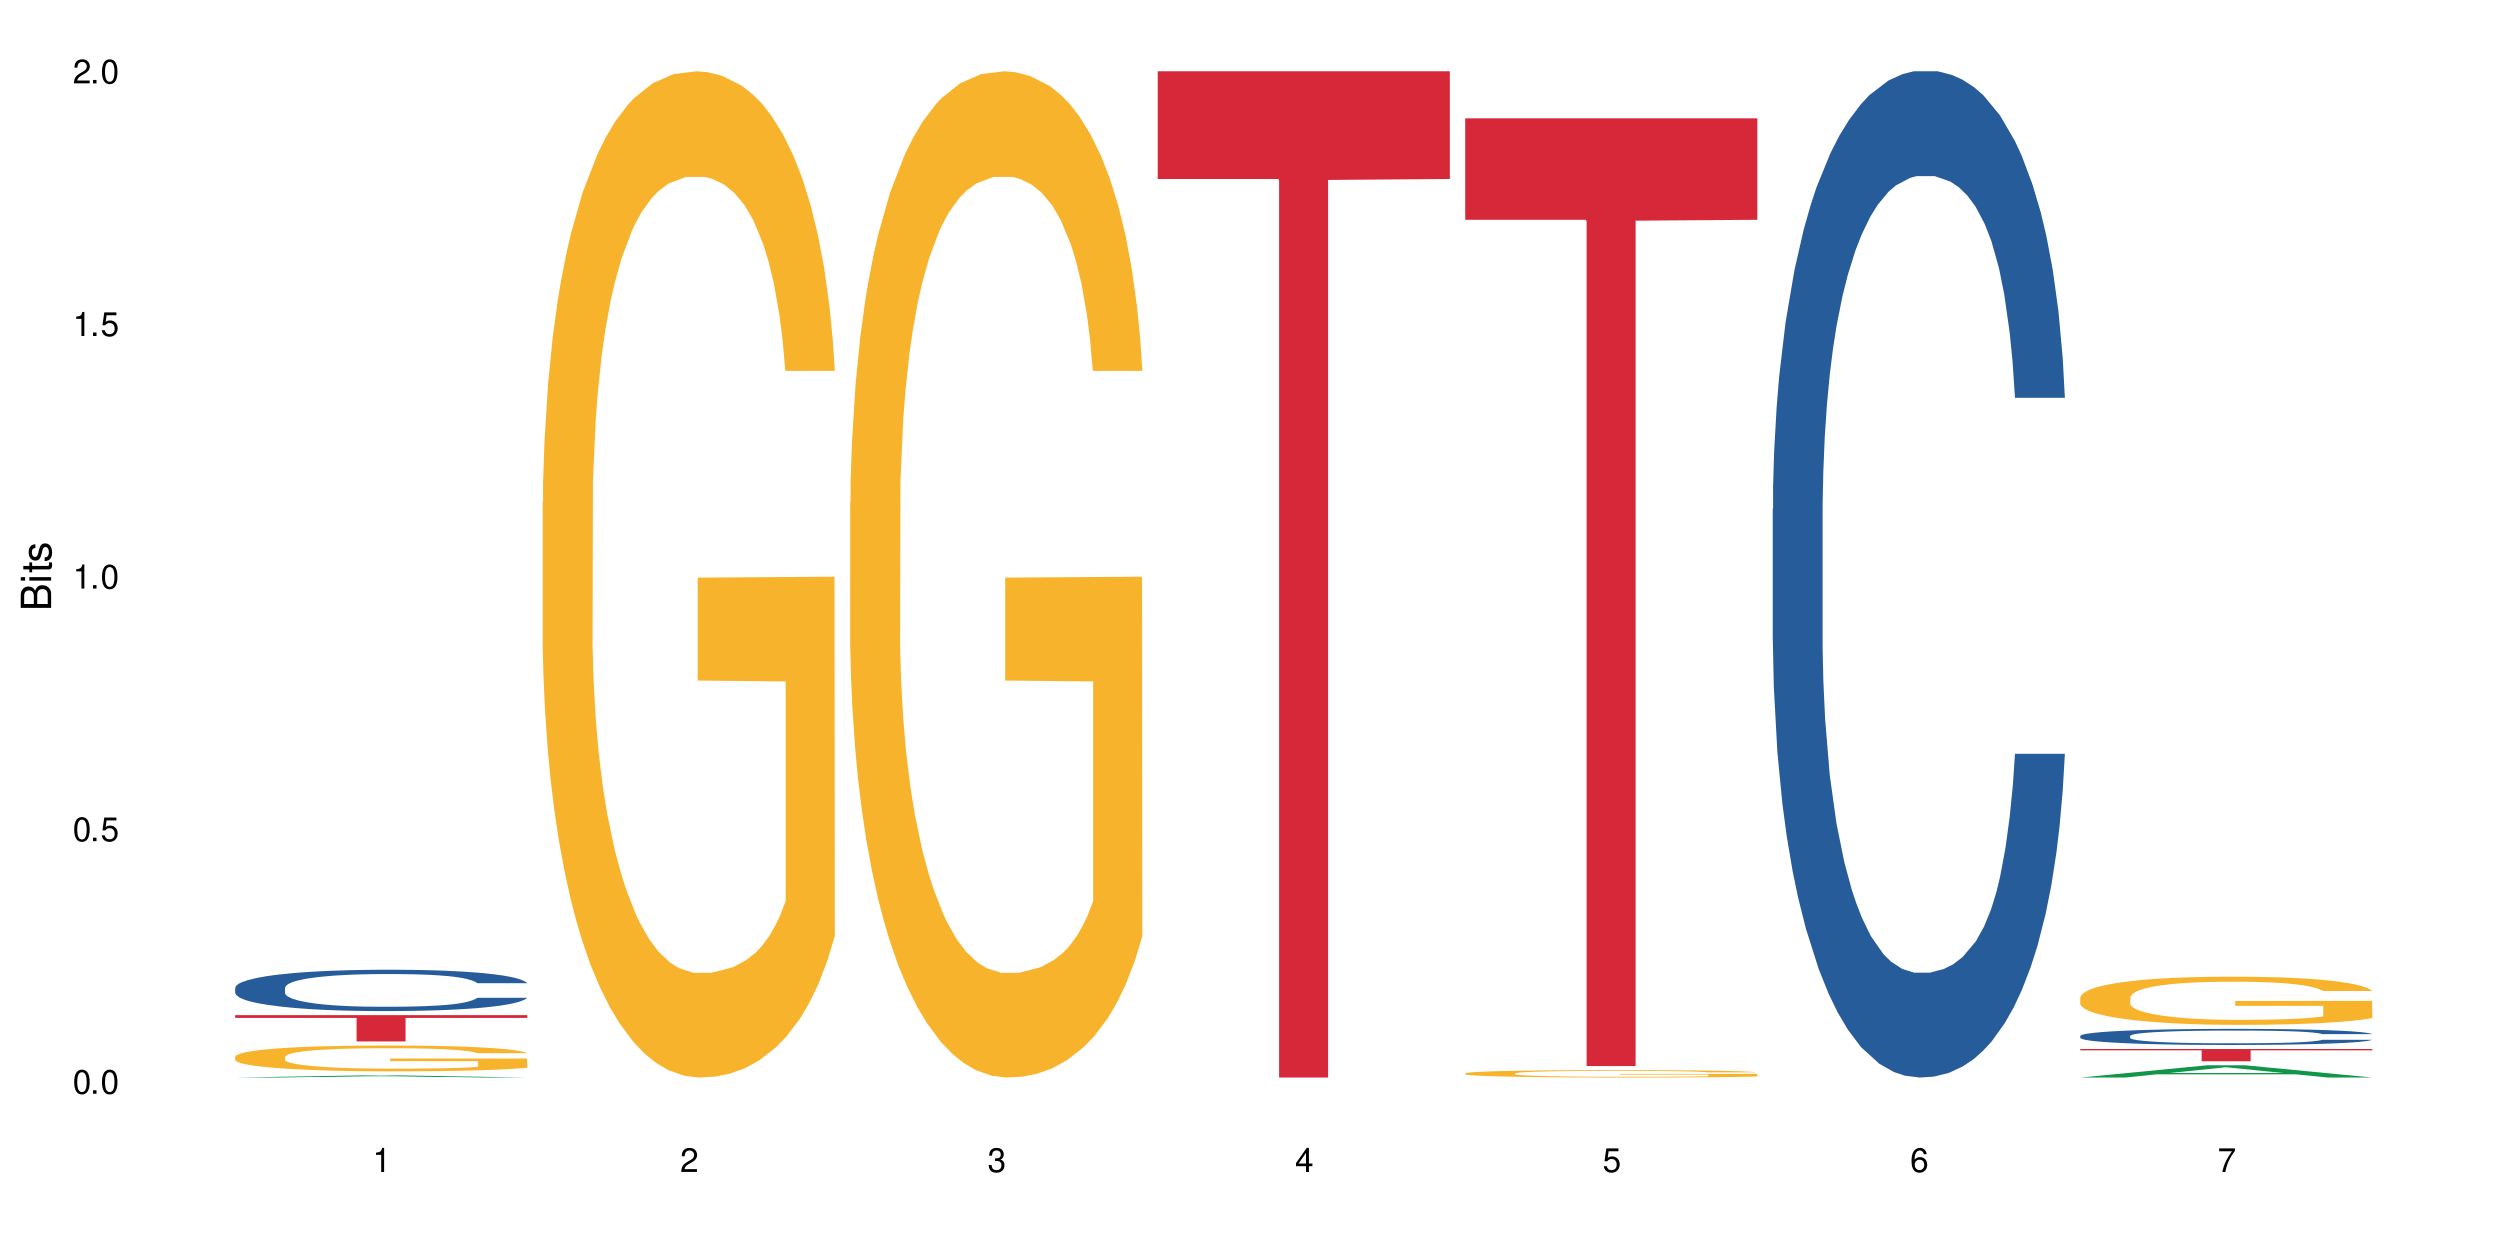
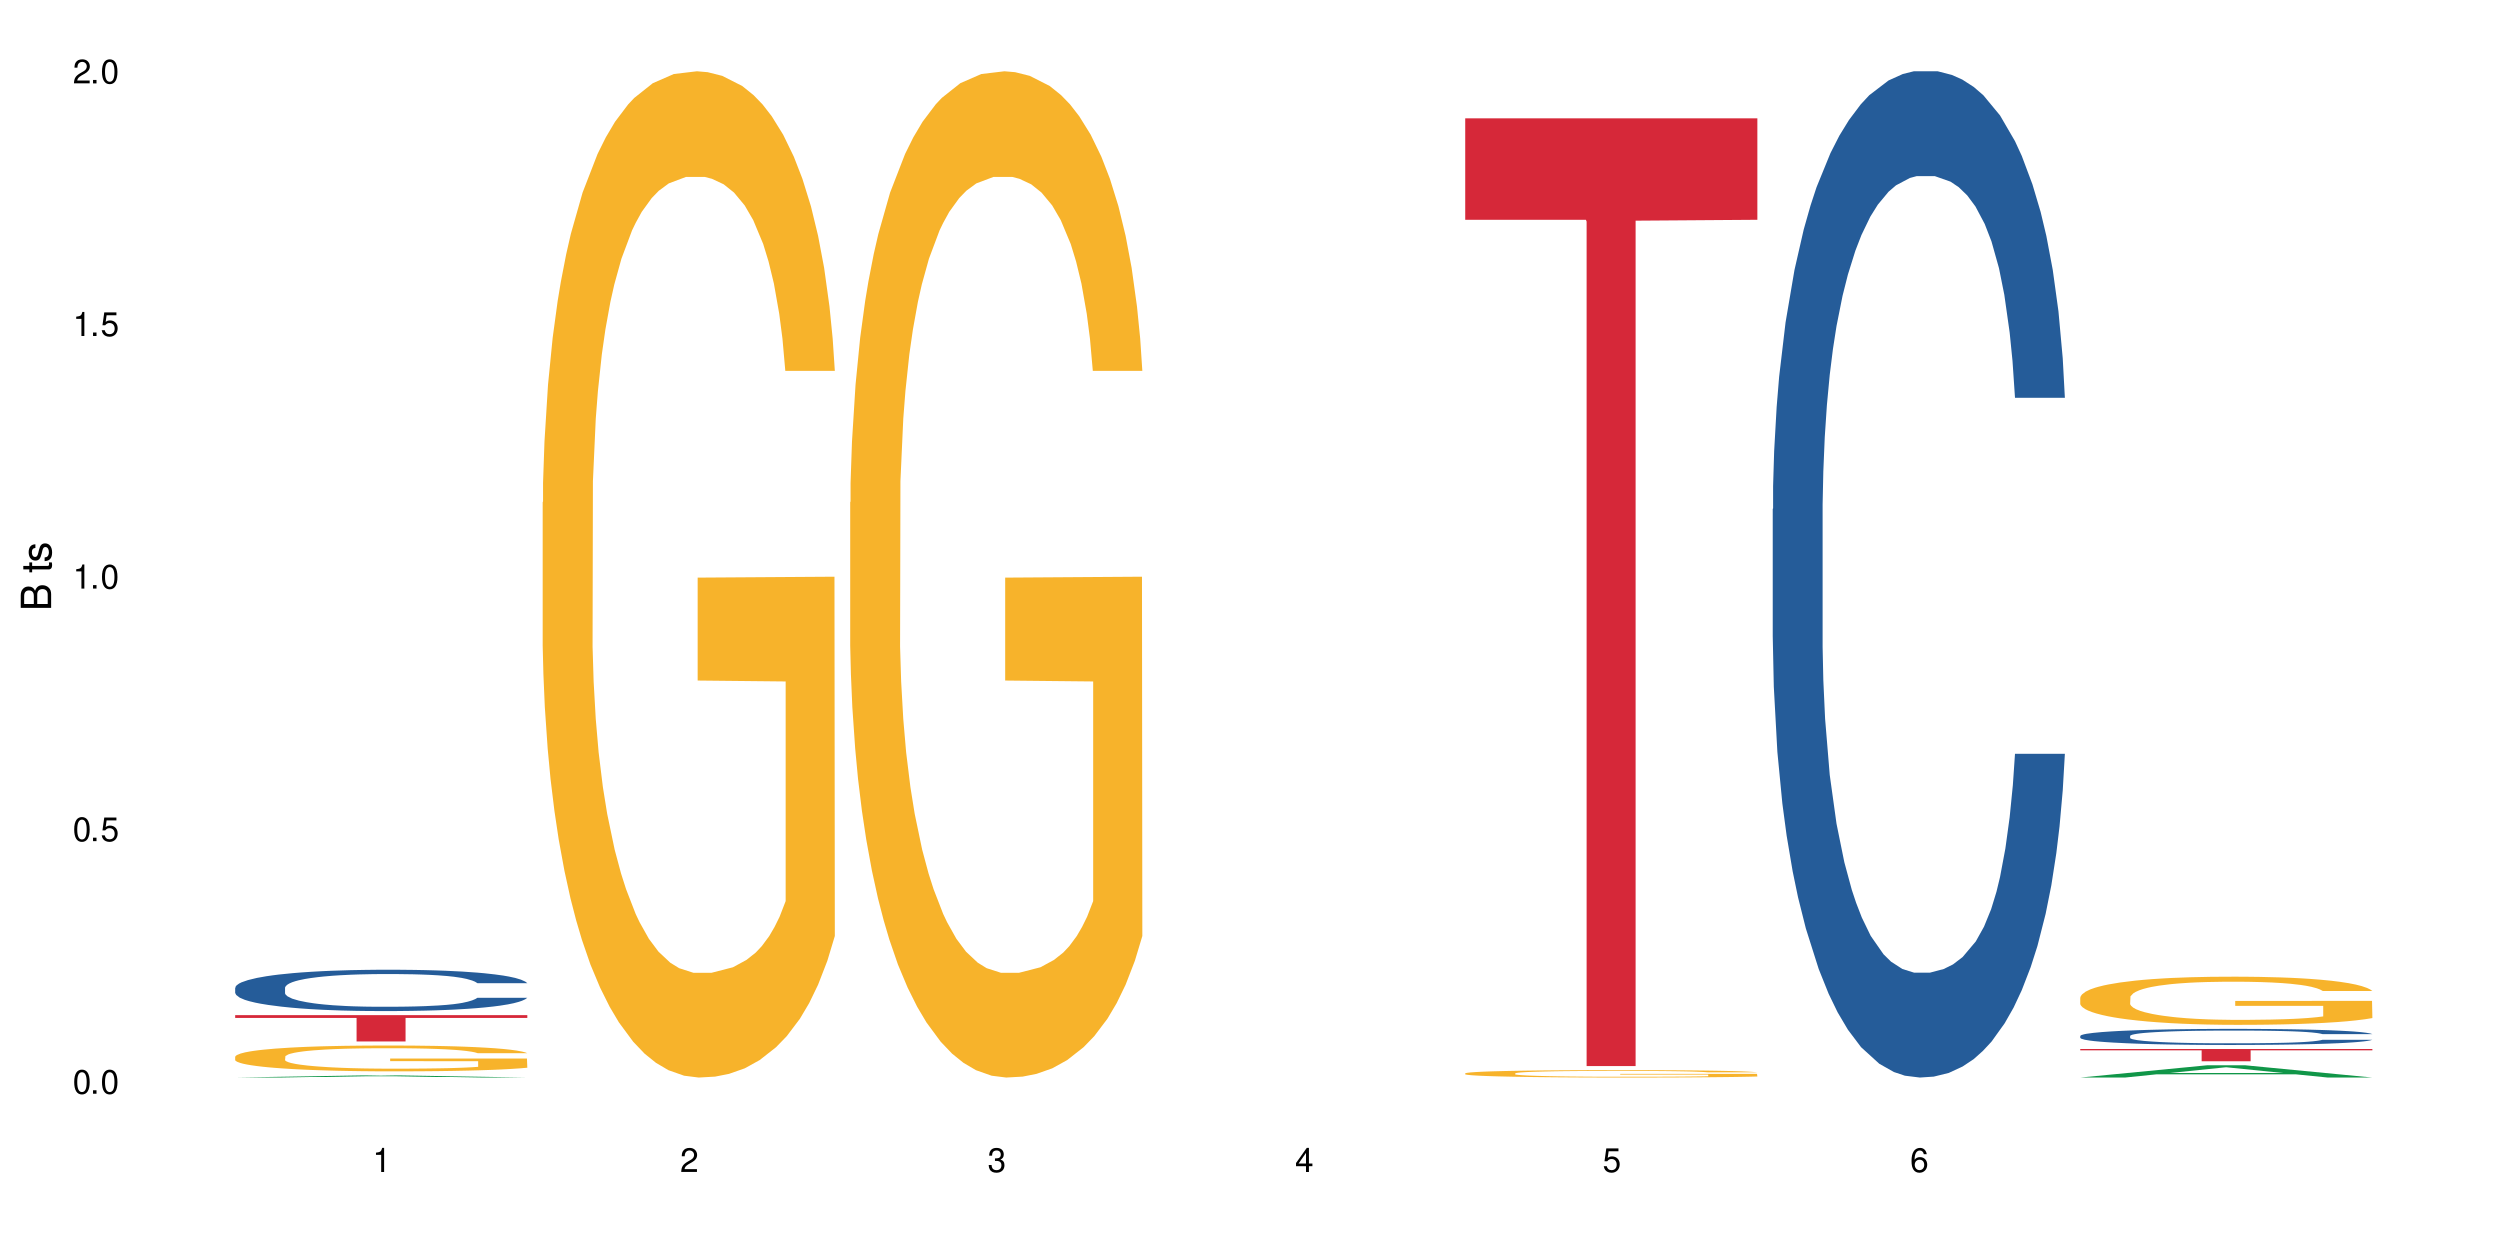
<svg xmlns="http://www.w3.org/2000/svg" xmlns:xlink="http://www.w3.org/1999/xlink" width="720" height="360" viewBox="0 0 720 360">
  <defs>
    <g>
      <g id="glyph-0-0">
</g>
      <g id="glyph-0-1">
        <path d="M 2.641 -6.938 C 2 -6.938 1.422 -6.656 1.078 -6.172 C 0.641 -5.562 0.406 -4.641 0.406 -3.359 C 0.406 -1.016 1.188 0.219 2.641 0.219 C 4.078 0.219 4.859 -1.016 4.859 -3.297 C 4.859 -4.641 4.656 -5.547 4.203 -6.172 C 3.844 -6.656 3.281 -6.938 2.641 -6.938 Z M 2.641 -6.188 C 3.547 -6.188 4 -5.25 4 -3.375 C 4 -1.406 3.562 -0.484 2.625 -0.484 C 1.734 -0.484 1.281 -1.438 1.281 -3.344 C 1.281 -5.25 1.734 -6.188 2.641 -6.188 Z M 2.641 -6.188 " />
      </g>
      <g id="glyph-0-2">
        <path d="M 1.828 -1 L 0.828 -1 L 0.828 0 L 1.828 0 Z M 1.828 -1 " />
      </g>
      <g id="glyph-0-3">
        <path d="M 4.562 -6.797 L 1.062 -6.797 L 0.547 -3.094 L 1.328 -3.094 C 1.719 -3.562 2.047 -3.734 2.578 -3.734 C 3.484 -3.734 4.062 -3.109 4.062 -2.094 C 4.062 -1.125 3.484 -0.531 2.578 -0.531 C 1.828 -0.531 1.375 -0.906 1.188 -1.672 L 0.328 -1.672 C 0.453 -1.109 0.547 -0.844 0.75 -0.594 C 1.125 -0.078 1.828 0.219 2.594 0.219 C 3.969 0.219 4.922 -0.781 4.922 -2.219 C 4.922 -3.562 4.031 -4.484 2.719 -4.484 C 2.25 -4.484 1.859 -4.359 1.469 -4.062 L 1.734 -5.969 L 4.562 -5.969 Z M 4.562 -6.797 " />
      </g>
      <g id="glyph-0-4">
        <path d="M 2.484 -4.938 L 2.484 0 L 3.328 0 L 3.328 -6.938 L 2.766 -6.938 C 2.469 -5.875 2.281 -5.734 0.984 -5.562 L 0.984 -4.938 Z M 2.484 -4.938 " />
      </g>
      <g id="glyph-0-5">
        <path d="M 4.859 -0.828 L 1.281 -0.828 C 1.359 -1.406 1.672 -1.781 2.5 -2.281 L 3.469 -2.828 C 4.406 -3.344 4.906 -4.062 4.906 -4.906 C 4.906 -5.484 4.672 -6.031 4.266 -6.406 C 3.859 -6.766 3.375 -6.938 2.719 -6.938 C 1.859 -6.938 1.219 -6.625 0.844 -6.031 C 0.609 -5.672 0.5 -5.234 0.484 -4.531 L 1.328 -4.531 C 1.359 -5.016 1.406 -5.281 1.531 -5.516 C 1.75 -5.938 2.188 -6.203 2.703 -6.203 C 3.469 -6.203 4.031 -5.641 4.031 -4.891 C 4.031 -4.344 3.719 -3.859 3.125 -3.516 L 2.234 -3 C 0.812 -2.172 0.406 -1.531 0.328 -0.016 L 4.859 -0.016 Z M 4.859 -0.828 " />
      </g>
      <g id="glyph-0-6">
        <path d="M 2.125 -3.188 L 2.578 -3.188 C 3.5 -3.188 3.984 -2.766 3.984 -1.922 C 3.984 -1.062 3.469 -0.531 2.594 -0.531 C 1.656 -0.531 1.203 -1 1.156 -2.016 L 0.312 -2.016 C 0.344 -1.453 0.438 -1.094 0.609 -0.781 C 0.953 -0.109 1.625 0.219 2.547 0.219 C 3.953 0.219 4.859 -0.625 4.859 -1.938 C 4.859 -2.828 4.516 -3.297 3.703 -3.594 C 4.344 -3.844 4.656 -4.328 4.656 -5.031 C 4.656 -6.219 3.875 -6.938 2.578 -6.938 C 1.203 -6.938 0.484 -6.172 0.453 -4.703 L 1.297 -4.703 C 1.312 -5.125 1.344 -5.359 1.453 -5.578 C 1.641 -5.969 2.062 -6.203 2.594 -6.203 C 3.344 -6.203 3.797 -5.75 3.797 -5 C 3.797 -4.516 3.609 -4.219 3.25 -4.047 C 3.016 -3.953 2.703 -3.922 2.125 -3.906 Z M 2.125 -3.188 " />
      </g>
      <g id="glyph-0-7">
        <path d="M 3.141 -1.672 L 3.141 0 L 3.984 0 L 3.984 -1.672 L 4.984 -1.672 L 4.984 -2.438 L 3.984 -2.438 L 3.984 -6.938 L 3.359 -6.938 L 0.266 -2.578 L 0.266 -1.672 Z M 3.141 -2.438 L 1 -2.438 L 3.141 -5.5 Z M 3.141 -2.438 " />
      </g>
      <g id="glyph-0-8">
        <path d="M 4.781 -5.125 C 4.609 -6.266 3.891 -6.938 2.844 -6.938 C 2.094 -6.938 1.422 -6.578 1.031 -5.953 C 0.594 -5.266 0.406 -4.422 0.406 -3.172 C 0.406 -2 0.578 -1.25 0.984 -0.641 C 1.359 -0.078 1.953 0.219 2.703 0.219 C 3.984 0.219 4.922 -0.75 4.922 -2.094 C 4.922 -3.375 4.062 -4.281 2.844 -4.281 C 2.172 -4.281 1.641 -4.031 1.281 -3.516 C 1.281 -5.234 1.828 -6.188 2.797 -6.188 C 3.391 -6.188 3.797 -5.797 3.938 -5.125 Z M 2.734 -3.531 C 3.547 -3.531 4.062 -2.953 4.062 -2.031 C 4.062 -1.156 3.484 -0.531 2.703 -0.531 C 1.922 -0.531 1.328 -1.188 1.328 -2.078 C 1.328 -2.938 1.906 -3.531 2.734 -3.531 Z M 2.734 -3.531 " />
      </g>
      <g id="glyph-0-9">
-         <path d="M 4.984 -6.797 L 0.438 -6.797 L 0.438 -5.969 L 4.109 -5.969 C 2.5 -3.656 1.828 -2.234 1.328 0 L 2.219 0 C 2.594 -2.172 3.453 -4.047 4.984 -6.094 Z M 4.984 -6.797 " />
-       </g>
+         </g>
      <g id="glyph-1-0">
</g>
      <g id="glyph-1-1">
        <path d="M 0 -0.953 L 0 -4.891 C 0 -5.719 -0.234 -6.344 -0.734 -6.797 C -1.188 -7.234 -1.812 -7.469 -2.5 -7.469 C -3.547 -7.469 -4.188 -7 -4.625 -5.875 C -4.984 -6.688 -5.625 -7.094 -6.531 -7.094 C -7.172 -7.094 -7.734 -6.859 -8.141 -6.391 C -8.562 -5.922 -8.75 -5.344 -8.75 -4.5 L -8.75 -0.953 Z M -4.984 -2.062 L -7.766 -2.062 L -7.766 -4.219 C -7.766 -4.844 -7.688 -5.203 -7.453 -5.5 C -7.219 -5.812 -6.859 -5.969 -6.375 -5.969 C -5.891 -5.969 -5.531 -5.812 -5.297 -5.5 C -5.062 -5.203 -4.984 -4.844 -4.984 -4.219 Z M -0.984 -2.062 L -4 -2.062 L -4 -4.781 C -4 -5.766 -3.438 -6.359 -2.484 -6.359 C -1.547 -6.359 -0.984 -5.766 -0.984 -4.781 Z M -0.984 -2.062 " />
      </g>
      <g id="glyph-1-2">
-         <path d="M -6.281 -1.797 L -6.281 -0.797 L 0 -0.797 L 0 -1.797 Z M -8.75 -1.797 L -8.75 -0.797 L -7.484 -0.797 L -7.484 -1.797 Z M -8.75 -1.797 " />
-       </g>
+         </g>
      <g id="glyph-1-3">
        <path d="M -6.281 -3.047 L -6.281 -2.016 L -8.016 -2.016 L -8.016 -1.016 L -6.281 -1.016 L -6.281 -0.172 L -5.469 -0.172 L -5.469 -1.016 L -0.719 -1.016 C -0.078 -1.016 0.281 -1.453 0.281 -2.234 C 0.281 -2.5 0.25 -2.719 0.188 -3.047 L -0.641 -3.047 C -0.609 -2.906 -0.594 -2.766 -0.594 -2.562 C -0.594 -2.141 -0.719 -2.016 -1.156 -2.016 L -5.469 -2.016 L -5.469 -3.047 Z M -6.281 -3.047 " />
      </g>
      <g id="glyph-1-4">
        <path d="M -4.531 -5.25 C -5.766 -5.25 -6.469 -4.422 -6.469 -2.969 C -6.469 -1.516 -5.719 -0.562 -4.547 -0.562 C -3.562 -0.562 -3.094 -1.062 -2.734 -2.562 L -2.516 -3.484 C -2.344 -4.188 -2.094 -4.469 -1.641 -4.469 C -1.047 -4.469 -0.641 -3.875 -0.641 -3 C -0.641 -2.453 -0.797 -2 -1.062 -1.75 C -1.25 -1.594 -1.422 -1.531 -1.875 -1.469 L -1.875 -0.406 C -0.422 -0.453 0.281 -1.266 0.281 -2.922 C 0.281 -4.5 -0.5 -5.516 -1.719 -5.516 C -2.656 -5.516 -3.172 -4.984 -3.469 -3.734 L -3.703 -2.766 C -3.891 -1.953 -4.156 -1.609 -4.594 -1.609 C -5.188 -1.609 -5.547 -2.125 -5.547 -2.938 C -5.547 -3.75 -5.203 -4.172 -4.531 -4.203 Z M -4.531 -5.25 " />
      </g>
    </g>
  </defs>
  <rect x="-72" y="-36" width="864" height="432" fill="rgb(100%, 100%, 100%)" fill-opacity="1" />
  <path fill-rule="nonzero" fill="rgb(6.275%, 58.824%, 28.235%)" fill-opacity="1" d="M 67.73 310.332 L 67.82 310.332 L 104.227 309.715 L 115.281 309.715 L 151.867 310.332 L 139.012 310.332 L 129.844 310.172 L 89.664 310.172 L 80.676 310.332 L 67.73 310.332 L 93.527 310.105 L 126.156 310.105 L 109.887 309.816 L 109.527 309.816 L 93.438 310.105 L 93.527 310.105 Z M 67.73 310.332 " />
  <path fill-rule="nonzero" fill="rgb(14.51%, 36.078%, 60%)" fill-opacity="1" d="M 67.73 284.469 L 67.832 284.457 L 67.832 284.199 L 68.141 283.785 L 68.859 283.262 L 69.578 282.902 L 71.426 282.262 L 73.988 281.641 L 76.656 281.164 L 78.605 280.883 L 80.352 280.664 L 84.352 280.262 L 86.918 280.055 L 89.688 279.871 L 93.074 279.684 L 95.535 279.578 L 101.078 279.402 L 105.18 279.328 L 108.363 279.293 L 115.238 279.293 L 119.34 279.336 L 122.316 279.391 L 125.598 279.48 L 128.371 279.578 L 133.191 279.816 L 137.5 280.121 L 139.449 280.293 L 142.527 280.633 L 144.891 280.957 L 146.531 281.242 L 148.379 281.641 L 150.02 282.133 L 151.25 282.688 L 151.867 283.152 L 137.5 283.152 L 136.785 282.719 L 135.961 282.383 L 134.422 281.938 L 132.883 281.621 L 130.73 281.305 L 128.781 281.098 L 126.113 280.891 L 123.754 280.762 L 121.289 280.664 L 118.93 280.598 L 114.414 280.535 L 109.184 280.535 L 107.234 280.555 L 103.23 280.641 L 101.078 280.719 L 98 280.871 L 95.844 281.012 L 93.281 281.23 L 91.535 281.414 L 89.379 281.695 L 87.84 281.945 L 86.098 282.305 L 85.07 282.578 L 84.148 282.883 L 83.328 283.242 L 82.711 283.621 L 82.301 284.023 L 82.094 284.414 L 82.094 286.102 L 82.301 286.492 L 82.812 286.949 L 84.148 287.613 L 86.098 288.188 L 88.355 288.645 L 90.508 288.973 L 91.742 289.125 L 93.383 289.297 L 95.945 289.516 L 99.641 289.73 L 101.797 289.82 L 105.078 289.906 L 108.465 289.949 L 112.98 289.949 L 116.98 289.906 L 119.648 289.852 L 122.418 289.766 L 126.215 289.578 L 128.574 289.406 L 130.629 289.199 L 132.168 288.992 L 133.191 288.82 L 134.73 288.48 L 135.961 288.113 L 136.887 287.73 L 137.5 287.363 L 151.867 287.363 L 151.25 287.797 L 150.328 288.223 L 149.402 288.535 L 147.969 288.918 L 146.324 289.254 L 143.965 289.633 L 142.016 289.883 L 139.449 290.156 L 137.09 290.363 L 134.527 290.547 L 130.73 290.766 L 128.266 290.875 L 125.598 290.973 L 122.418 291.059 L 118.418 291.133 L 114.109 291.18 L 110.105 291.188 L 105.797 291.168 L 102.617 291.125 L 98.41 291.027 L 93.176 290.832 L 89.379 290.625 L 86.406 290.418 L 83.84 290.199 L 80.969 289.906 L 77.273 289.426 L 75.016 289.059 L 73.477 288.754 L 71.734 288.328 L 70.5 287.949 L 69.066 287.34 L 68.039 286.566 L 67.73 285.969 Z M 67.73 284.469 " />
  <path fill-rule="nonzero" fill="rgb(96.863%, 70.196%, 16.863%)" fill-opacity="1" d="M 67.73 304.297 L 67.832 304.289 L 67.832 304.152 L 68.242 303.848 L 69.27 303.426 L 70.605 303.078 L 72.039 302.809 L 72.965 302.664 L 74.504 302.461 L 75.836 302.312 L 79.223 302.004 L 83.531 301.719 L 85.891 301.598 L 88.559 301.48 L 92.355 301.352 L 94.102 301.305 L 99.438 301.195 L 105.488 301.129 L 112.16 301.109 L 115.238 301.117 L 119.441 301.141 L 125.188 301.219 L 128.473 301.285 L 131.039 301.352 L 133.707 301.441 L 136.988 301.578 L 140.066 301.742 L 142.527 301.902 L 144.992 302.109 L 147.043 302.324 L 148.789 302.562 L 150.328 302.848 L 151.25 303.086 L 151.867 303.324 L 137.605 303.324 L 136.785 303.086 L 135.859 302.902 L 134.32 302.68 L 132.781 302.516 L 131.242 302.387 L 128.371 302.211 L 125.906 302.102 L 122.828 302.004 L 119.855 301.945 L 116.469 301.902 L 114.414 301.891 L 108.977 301.891 L 104.055 301.938 L 101.18 301.992 L 99.129 302.047 L 96.254 302.148 L 94.512 302.23 L 93.484 302.285 L 90.406 302.496 L 88.355 302.684 L 87.227 302.816 L 85.789 303.02 L 84.762 303.203 L 83.633 303.473 L 83.02 303.68 L 82.199 304.141 L 82.094 305.363 L 82.402 305.621 L 83.02 305.902 L 83.84 306.145 L 85.07 306.402 L 86.301 306.602 L 88.457 306.867 L 90.305 307.043 L 91.742 307.156 L 94.512 307.34 L 95.641 307.402 L 98.309 307.523 L 101.078 307.621 L 104.465 307.703 L 107.027 307.742 L 111.133 307.777 L 116.363 307.777 L 122.52 307.734 L 126.422 307.68 L 129.09 307.629 L 130.832 307.578 L 132.988 307.504 L 134.527 307.438 L 135.961 307.363 L 137.707 307.246 L 137.707 305.621 L 112.363 305.613 L 112.363 304.855 L 151.762 304.848 L 151.867 307.504 L 149.711 307.688 L 147.043 307.863 L 144.48 308 L 141.812 308.117 L 138.016 308.246 L 134.938 308.328 L 130.215 308.422 L 125.906 308.484 L 121.395 308.523 L 117.391 308.543 L 112.672 308.551 L 108.465 308.539 L 103.949 308.496 L 100.359 308.441 L 97.074 308.375 L 93.793 308.285 L 89.688 308.145 L 87.02 308.027 L 84.25 307.887 L 81.48 307.715 L 79.016 307.531 L 77.375 307.391 L 75.734 307.227 L 73.988 307.023 L 72.348 306.793 L 71.117 306.582 L 69.988 306.344 L 69.168 306.117 L 68.348 305.812 L 67.938 305.566 L 67.73 305.355 Z M 67.73 304.297 " />
  <path fill-rule="nonzero" fill="rgb(83.922%, 15.686%, 22.353%)" fill-opacity="1" d="M 67.73 292.352 L 151.867 292.352 L 151.867 293.164 L 116.801 293.172 L 116.801 299.945 L 102.695 299.945 L 102.695 293.18 L 102.488 293.164 L 67.73 293.164 Z M 67.73 292.352 " />
  <path fill-rule="nonzero" fill="rgb(96.863%, 70.196%, 16.863%)" fill-opacity="1" d="M 156.293 144.652 L 156.398 144.387 L 156.398 139.094 L 156.809 127.184 L 157.832 110.777 L 159.168 97.277 L 160.605 86.691 L 161.527 81.133 L 163.066 73.195 L 164.398 67.371 L 167.785 55.461 L 172.094 44.348 L 174.457 39.582 L 177.121 35.082 L 180.918 30.055 L 182.664 28.203 L 188 23.965 L 194.051 21.32 L 200.723 20.527 L 203.801 20.789 L 208.008 21.848 L 213.754 24.762 L 217.035 27.406 L 219.602 30.055 L 222.27 33.496 L 225.551 38.789 L 228.629 45.141 L 231.094 51.492 L 233.555 59.43 L 235.605 67.902 L 237.352 77.164 L 238.891 88.281 L 239.812 97.543 L 240.43 106.805 L 226.168 106.805 L 225.348 97.543 L 224.422 90.398 L 222.883 81.664 L 221.344 75.312 L 219.805 70.281 L 216.934 63.402 L 214.473 59.168 L 211.395 55.461 L 208.418 53.078 L 205.031 51.492 L 202.98 50.961 L 197.543 50.961 L 192.617 52.816 L 189.742 54.934 L 187.691 57.051 L 184.816 61.02 L 183.074 64.195 L 182.047 66.312 L 178.969 74.516 L 176.918 81.93 L 175.789 86.957 L 174.352 94.898 L 173.328 102.043 L 172.199 112.629 L 171.582 120.57 L 170.762 138.566 L 170.66 186.207 L 170.965 196.262 L 171.582 207.113 L 172.402 216.641 L 173.633 226.699 L 174.867 234.375 L 177.02 244.695 L 178.867 251.578 L 180.305 256.078 L 183.074 263.223 L 184.203 265.605 L 186.871 270.367 L 189.641 274.074 L 193.027 277.25 L 195.59 278.836 L 199.695 280.16 L 204.93 280.16 L 211.086 278.574 L 214.984 276.457 L 217.652 274.34 L 219.395 272.484 L 221.551 269.574 L 223.09 266.926 L 224.527 264.016 L 226.27 259.516 L 226.27 196.262 L 200.926 195.996 L 200.926 166.355 L 240.328 166.09 L 240.43 269.574 L 238.273 276.719 L 235.605 283.602 L 233.043 288.895 L 230.375 293.395 L 226.578 298.422 L 223.5 301.598 L 218.781 305.305 L 214.473 307.688 L 209.957 309.273 L 205.953 310.066 L 201.234 310.332 L 197.027 309.805 L 192.512 308.215 L 188.922 306.098 L 185.641 303.453 L 182.355 300.012 L 178.25 294.453 L 175.582 289.953 L 172.812 284.395 L 170.043 277.777 L 167.582 270.633 L 165.938 265.074 L 164.297 258.723 L 162.555 250.781 L 160.91 241.785 L 159.68 233.578 L 158.551 224.316 L 157.73 215.582 L 156.91 203.672 L 156.5 194.145 L 156.293 185.941 Z M 156.293 144.652 " />
  <path fill-rule="nonzero" fill="rgb(96.863%, 70.196%, 16.863%)" fill-opacity="1" d="M 244.859 144.652 L 244.961 144.387 L 244.961 139.094 L 245.371 127.184 L 246.398 110.777 L 247.73 97.277 L 249.168 86.691 L 250.09 81.133 L 251.629 73.195 L 252.965 67.371 L 256.348 55.461 L 260.66 44.348 L 263.02 39.582 L 265.688 35.082 L 269.484 30.055 L 271.227 28.203 L 276.562 23.965 L 282.617 21.32 L 289.285 20.527 L 292.363 20.789 L 296.57 21.848 L 302.316 24.762 L 305.598 27.406 L 308.164 30.055 L 310.832 33.496 L 314.117 38.789 L 317.195 45.141 L 319.656 51.492 L 322.117 59.43 L 324.172 67.902 L 325.914 77.164 L 327.453 88.281 L 328.379 97.543 L 328.992 106.805 L 314.73 106.805 L 313.91 97.543 L 312.988 90.398 L 311.449 81.664 L 309.91 75.312 L 308.371 70.281 L 305.496 63.402 L 303.035 59.168 L 299.957 55.461 L 296.98 53.078 L 293.594 51.492 L 291.543 50.961 L 286.105 50.961 L 281.18 52.816 L 278.309 54.934 L 276.254 57.051 L 273.383 61.02 L 271.637 64.195 L 270.613 66.312 L 267.535 74.516 L 265.48 81.93 L 264.352 86.957 L 262.918 94.898 L 261.891 102.043 L 260.762 112.629 L 260.145 120.57 L 259.324 138.566 L 259.223 186.207 L 259.531 196.262 L 260.145 207.113 L 260.965 216.641 L 262.199 226.699 L 263.43 234.375 L 265.582 244.695 L 267.43 251.578 L 268.867 256.078 L 271.637 263.223 L 272.766 265.605 L 275.434 270.367 L 278.203 274.074 L 281.59 277.25 L 284.156 278.836 L 288.258 280.16 L 293.492 280.16 L 299.648 278.574 L 303.547 276.457 L 306.215 274.34 L 307.961 272.484 L 310.113 269.574 L 311.652 266.926 L 313.09 264.016 L 314.832 259.516 L 314.832 196.262 L 289.492 195.996 L 289.492 166.355 L 328.891 166.09 L 328.992 269.574 L 326.84 276.719 L 324.172 283.602 L 321.605 288.895 L 318.938 293.395 L 315.141 298.422 L 312.062 301.598 L 307.344 305.305 L 303.035 307.688 L 298.52 309.273 L 294.52 310.066 L 289.797 310.332 L 285.59 309.805 L 281.078 308.215 L 277.484 306.098 L 274.203 303.453 L 270.918 300.012 L 266.816 294.453 L 264.148 289.953 L 261.379 284.395 L 258.605 277.777 L 256.145 270.633 L 254.504 265.074 L 252.859 258.723 L 251.117 250.781 L 249.477 241.785 L 248.242 233.578 L 247.113 224.316 L 246.293 215.582 L 245.473 203.672 L 245.062 194.145 L 244.859 185.941 Z M 244.859 144.652 " />
-   <path fill-rule="nonzero" fill="rgb(83.922%, 15.686%, 22.353%)" fill-opacity="1" d="M 333.422 20.527 L 417.555 20.527 L 417.555 51.547 L 382.492 51.82 L 382.492 310.332 L 368.383 310.332 L 368.383 52.094 L 368.18 51.547 L 333.422 51.547 Z M 333.422 20.527 " />
  <path fill-rule="nonzero" fill="rgb(96.863%, 70.196%, 16.863%)" fill-opacity="1" d="M 421.984 309.109 L 422.086 309.109 L 422.086 309.07 L 422.496 308.98 L 423.523 308.859 L 424.859 308.762 L 426.293 308.684 L 427.219 308.641 L 428.758 308.582 L 430.09 308.539 L 433.477 308.453 L 437.785 308.371 L 440.145 308.336 L 442.812 308.301 L 446.609 308.266 L 448.355 308.25 L 453.688 308.219 L 459.742 308.199 L 466.41 308.195 L 469.488 308.195 L 473.695 308.203 L 479.441 308.227 L 482.727 308.246 L 485.293 308.266 L 487.957 308.289 L 491.242 308.328 L 494.32 308.375 L 496.781 308.422 L 499.246 308.48 L 501.297 308.543 L 503.043 308.613 L 504.582 308.695 L 505.504 308.762 L 506.121 308.832 L 491.859 308.832 L 491.035 308.762 L 490.113 308.711 L 488.574 308.645 L 487.035 308.598 L 485.496 308.562 L 482.625 308.512 L 480.16 308.48 L 477.082 308.453 L 474.105 308.434 L 470.723 308.422 L 468.668 308.418 L 463.23 308.418 L 458.305 308.434 L 455.434 308.449 L 453.383 308.465 L 450.508 308.492 L 448.766 308.516 L 447.738 308.531 L 444.66 308.594 L 442.609 308.648 L 441.48 308.684 L 440.043 308.742 L 439.016 308.797 L 437.887 308.875 L 437.273 308.934 L 436.453 309.066 L 436.348 309.418 L 436.656 309.492 L 437.273 309.57 L 438.094 309.641 L 439.324 309.715 L 440.555 309.773 L 442.711 309.848 L 444.559 309.898 L 445.992 309.934 L 448.766 309.984 L 449.895 310.004 L 452.562 310.039 L 455.332 310.066 L 458.715 310.09 L 461.281 310.102 L 465.387 310.109 L 470.617 310.109 L 476.773 310.098 L 480.676 310.082 L 483.34 310.066 L 485.086 310.055 L 487.242 310.031 L 488.781 310.012 L 490.215 309.992 L 491.961 309.957 L 491.961 309.492 L 466.617 309.488 L 466.617 309.27 L 506.016 309.27 L 506.121 310.031 L 503.965 310.086 L 501.297 310.137 L 498.73 310.176 L 496.066 310.207 L 492.27 310.246 L 489.191 310.27 L 484.469 310.297 L 480.16 310.312 L 475.645 310.324 L 471.645 310.332 L 466.926 310.332 L 462.719 310.328 L 458.203 310.316 L 454.613 310.301 L 451.328 310.281 L 448.047 310.258 L 443.941 310.215 L 441.273 310.184 L 438.504 310.141 L 435.734 310.094 L 433.27 310.039 L 431.629 310 L 429.988 309.953 L 428.242 309.895 L 426.602 309.828 L 425.371 309.766 L 424.242 309.699 L 423.422 309.633 L 422.602 309.547 L 422.191 309.477 L 421.984 309.414 Z M 421.984 309.109 " />
  <path fill-rule="nonzero" fill="rgb(83.922%, 15.686%, 22.353%)" fill-opacity="1" d="M 421.984 34.082 L 506.121 34.082 L 506.121 63.297 L 471.055 63.555 L 471.055 307.031 L 456.945 307.031 L 456.945 63.812 L 456.742 63.297 L 421.984 63.297 Z M 421.984 34.082 " />
  <path fill-rule="nonzero" fill="rgb(14.51%, 36.078%, 60%)" fill-opacity="1" d="M 510.547 146.621 L 510.652 146.355 L 510.652 140 L 510.957 129.934 L 511.676 117.215 L 512.395 108.477 L 514.242 92.844 L 516.809 77.746 L 519.473 66.09 L 521.426 59.203 L 523.168 53.902 L 527.168 44.102 L 529.734 39.07 L 532.504 34.566 L 535.891 30.062 L 538.355 27.414 L 543.895 23.176 L 548 21.32 L 551.18 20.527 L 558.055 20.527 L 562.156 21.586 L 565.133 22.91 L 568.418 25.031 L 571.188 27.414 L 576.008 33.242 L 580.32 40.66 L 582.27 44.898 L 585.348 53.109 L 587.707 61.055 L 589.348 67.945 L 591.195 77.746 L 592.836 89.668 L 594.066 103.176 L 594.684 114.566 L 580.32 114.566 L 579.602 103.973 L 578.781 95.758 L 577.242 84.898 L 575.703 77.215 L 573.547 69.535 L 571.598 64.5 L 568.93 59.469 L 566.57 56.289 L 564.105 53.902 L 561.746 52.316 L 557.234 50.727 L 552 50.727 L 550.051 51.254 L 546.051 53.375 L 543.895 55.23 L 540.816 58.938 L 538.66 62.383 L 536.098 67.68 L 534.352 72.184 L 532.199 79.07 L 530.66 85.164 L 528.914 93.906 L 527.887 100.527 L 526.965 107.945 L 526.145 116.688 L 525.527 125.957 L 525.117 135.762 L 524.914 145.297 L 524.914 186.355 L 525.117 195.895 L 525.629 207.02 L 526.965 223.18 L 528.914 237.219 L 531.172 248.344 L 533.324 256.293 L 534.559 260 L 536.199 264.238 L 538.766 269.535 L 542.457 274.836 L 544.613 276.953 L 547.895 279.074 L 551.281 280.133 L 555.797 280.133 L 559.797 279.074 L 562.465 277.75 L 565.234 275.629 L 569.031 271.125 L 571.391 266.887 L 573.445 261.855 L 574.984 256.82 L 576.008 252.582 L 577.547 244.371 L 578.781 235.363 L 579.703 226.094 L 580.32 217.086 L 594.684 217.086 L 594.066 227.684 L 593.145 238.012 L 592.223 245.695 L 590.785 254.969 L 589.145 263.18 L 586.781 272.449 L 584.832 278.543 L 582.27 285.168 L 579.91 290.199 L 577.344 294.703 L 573.547 300 L 571.086 302.648 L 568.418 305.035 L 565.234 307.152 L 561.234 309.008 L 556.926 310.066 L 552.922 310.332 L 548.613 309.801 L 545.434 308.742 L 541.227 306.359 L 535.992 301.59 L 532.199 296.559 L 529.223 291.523 L 526.656 286.227 L 523.785 279.074 L 520.09 267.418 L 517.832 258.41 L 516.293 250.992 L 514.551 240.664 L 513.316 231.391 L 511.883 216.555 L 510.855 197.746 L 510.547 183.18 Z M 510.547 146.621 " />
  <path fill-rule="nonzero" fill="rgb(6.275%, 58.824%, 28.235%)" fill-opacity="1" d="M 599.113 310.328 L 599.203 310.324 L 635.605 306.805 L 646.664 306.805 L 683.246 310.332 L 670.395 310.332 L 661.223 309.41 L 621.043 309.41 L 612.055 310.328 L 599.113 310.328 L 624.91 309.031 L 657.539 309.027 L 641.27 307.383 L 641.09 307.379 L 640.91 307.387 L 624.82 309.027 L 624.91 309.031 Z M 599.113 310.328 " />
  <path fill-rule="nonzero" fill="rgb(14.51%, 36.078%, 60%)" fill-opacity="1" d="M 599.113 298.336 L 599.215 298.332 L 599.215 298.23 L 599.523 298.07 L 600.238 297.867 L 600.957 297.727 L 602.805 297.477 L 605.371 297.234 L 608.039 297.051 L 609.988 296.938 L 611.73 296.855 L 615.734 296.699 L 618.297 296.617 L 621.07 296.547 L 624.453 296.473 L 626.918 296.43 L 632.457 296.363 L 636.562 296.336 L 639.742 296.32 L 646.617 296.32 L 650.723 296.34 L 653.695 296.359 L 656.98 296.395 L 659.75 296.43 L 664.574 296.523 L 668.883 296.645 L 670.832 296.711 L 673.91 296.844 L 676.27 296.969 L 677.91 297.078 L 679.758 297.234 L 681.398 297.426 L 682.633 297.641 L 683.246 297.824 L 668.883 297.824 L 668.164 297.656 L 667.344 297.523 L 665.805 297.352 L 664.266 297.227 L 662.109 297.105 L 660.16 297.023 L 657.492 296.945 L 655.133 296.895 L 652.672 296.855 L 650.312 296.828 L 645.797 296.805 L 640.562 296.805 L 638.613 296.812 L 634.613 296.848 L 632.457 296.875 L 629.379 296.934 L 627.227 296.988 L 624.66 297.074 L 622.914 297.148 L 620.762 297.258 L 619.223 297.355 L 617.477 297.492 L 616.453 297.598 L 615.527 297.719 L 614.707 297.859 L 614.09 298.004 L 613.68 298.164 L 613.477 298.316 L 613.477 298.973 L 613.68 299.125 L 614.195 299.301 L 615.527 299.559 L 617.477 299.785 L 619.734 299.961 L 621.891 300.09 L 623.121 300.148 L 624.762 300.215 L 627.328 300.301 L 631.02 300.383 L 633.176 300.418 L 636.461 300.453 L 639.844 300.469 L 644.359 300.469 L 648.359 300.453 L 651.027 300.43 L 653.801 300.398 L 657.594 300.324 L 659.957 300.258 L 662.008 300.176 L 663.547 300.098 L 664.574 300.027 L 666.113 299.898 L 667.344 299.754 L 668.266 299.605 L 668.883 299.461 L 683.246 299.461 L 682.633 299.633 L 681.707 299.797 L 680.785 299.918 L 679.348 300.066 L 677.707 300.199 L 675.348 300.348 L 673.398 300.445 L 670.832 300.551 L 668.473 300.629 L 665.906 300.703 L 662.109 300.785 L 659.648 300.828 L 656.98 300.867 L 653.801 300.902 L 649.797 300.93 L 645.488 300.949 L 641.488 300.953 L 637.176 300.941 L 633.996 300.926 L 629.789 300.887 L 624.559 300.812 L 620.762 300.73 L 617.785 300.652 L 615.219 300.566 L 612.348 300.453 L 608.652 300.266 L 606.395 300.121 L 604.855 300.004 L 603.113 299.84 L 601.883 299.691 L 600.445 299.453 L 599.418 299.152 L 599.113 298.922 Z M 599.113 298.336 " />
  <path fill-rule="nonzero" fill="rgb(96.863%, 70.196%, 16.863%)" fill-opacity="1" d="M 599.113 287.227 L 599.215 287.215 L 599.215 286.961 L 599.625 286.391 L 600.652 285.605 L 601.984 284.957 L 603.422 284.453 L 604.344 284.188 L 605.883 283.805 L 607.219 283.527 L 610.602 282.957 L 614.914 282.426 L 617.273 282.195 L 619.941 281.98 L 623.738 281.742 L 625.48 281.652 L 630.816 281.449 L 636.871 281.32 L 643.539 281.285 L 646.617 281.297 L 650.824 281.348 L 656.57 281.488 L 659.852 281.613 L 662.418 281.742 L 665.086 281.906 L 668.367 282.16 L 671.445 282.461 L 673.91 282.766 L 676.371 283.148 L 678.426 283.551 L 680.168 283.996 L 681.707 284.527 L 682.633 284.973 L 683.246 285.414 L 668.984 285.414 L 668.164 284.973 L 667.242 284.629 L 665.703 284.211 L 664.164 283.906 L 662.625 283.668 L 659.75 283.336 L 657.289 283.133 L 654.211 282.957 L 651.234 282.844 L 647.848 282.766 L 645.797 282.742 L 640.359 282.742 L 635.434 282.828 L 632.559 282.93 L 630.508 283.031 L 627.637 283.223 L 625.891 283.375 L 624.863 283.477 L 621.785 283.867 L 619.734 284.223 L 618.605 284.465 L 617.168 284.844 L 616.145 285.188 L 615.016 285.691 L 614.398 286.074 L 613.578 286.934 L 613.477 289.215 L 613.785 289.695 L 614.398 290.215 L 615.219 290.672 L 616.453 291.152 L 617.684 291.52 L 619.836 292.016 L 621.684 292.344 L 623.121 292.559 L 625.891 292.902 L 627.02 293.016 L 629.688 293.246 L 632.457 293.422 L 635.844 293.574 L 638.41 293.648 L 642.512 293.715 L 647.746 293.715 L 653.902 293.637 L 657.801 293.535 L 660.469 293.434 L 662.211 293.344 L 664.367 293.207 L 665.906 293.078 L 667.344 292.941 L 669.086 292.727 L 669.086 289.695 L 643.742 289.684 L 643.742 288.266 L 683.145 288.254 L 683.246 293.207 L 681.094 293.547 L 678.426 293.879 L 675.859 294.133 L 673.191 294.348 L 669.395 294.586 L 666.316 294.738 L 661.598 294.918 L 657.289 295.031 L 652.773 295.105 L 648.773 295.145 L 644.051 295.156 L 639.844 295.133 L 635.332 295.055 L 631.738 294.953 L 628.457 294.828 L 625.172 294.664 L 621.07 294.398 L 618.402 294.184 L 615.629 293.914 L 612.859 293.598 L 610.398 293.258 L 608.758 292.992 L 607.113 292.688 L 605.371 292.309 L 603.73 291.875 L 602.496 291.484 L 601.367 291.039 L 600.547 290.621 L 599.727 290.051 L 599.316 289.594 L 599.113 289.203 Z M 599.113 287.227 " />
  <path fill-rule="nonzero" fill="rgb(83.922%, 15.686%, 22.353%)" fill-opacity="1" d="M 599.113 302.117 L 683.246 302.117 L 683.246 302.492 L 648.184 302.496 L 648.184 305.641 L 634.074 305.641 L 634.074 302.5 L 633.871 302.492 L 599.113 302.492 Z M 599.113 302.117 " />
  <g fill="rgb(0%, 0%, 0%)" fill-opacity="1">
    <use xlink:href="#glyph-0-1" x="20.965" y="314.993" />
    <use xlink:href="#glyph-0-2" x="25.965" y="314.993" />
    <use xlink:href="#glyph-0-1" x="28.965" y="314.993" />
  </g>
  <g fill="rgb(0%, 0%, 0%)" fill-opacity="1">
    <use xlink:href="#glyph-0-1" x="20.965" y="242.251" />
    <use xlink:href="#glyph-0-2" x="25.965" y="242.251" />
    <use xlink:href="#glyph-0-3" x="28.965" y="242.251" />
  </g>
  <g fill="rgb(0%, 0%, 0%)" fill-opacity="1">
    <use xlink:href="#glyph-0-4" x="20.965" y="169.509" />
    <use xlink:href="#glyph-0-2" x="25.965" y="169.509" />
    <use xlink:href="#glyph-0-1" x="28.965" y="169.509" />
  </g>
  <g fill="rgb(0%, 0%, 0%)" fill-opacity="1">
    <use xlink:href="#glyph-0-4" x="20.965" y="96.767" />
    <use xlink:href="#glyph-0-2" x="25.965" y="96.767" />
    <use xlink:href="#glyph-0-3" x="28.965" y="96.767" />
  </g>
  <g fill="rgb(0%, 0%, 0%)" fill-opacity="1">
    <use xlink:href="#glyph-0-5" x="20.965" y="24.024" />
    <use xlink:href="#glyph-0-2" x="25.965" y="24.024" />
    <use xlink:href="#glyph-0-1" x="28.965" y="24.024" />
  </g>
  <g fill="rgb(0%, 0%, 0%)" fill-opacity="1">
    <use xlink:href="#glyph-0-4" x="107.297" y="337.532" />
  </g>
  <g fill="rgb(0%, 0%, 0%)" fill-opacity="1">
    <use xlink:href="#glyph-0-5" x="195.863" y="337.532" />
  </g>
  <g fill="rgb(0%, 0%, 0%)" fill-opacity="1">
    <use xlink:href="#glyph-0-6" x="284.426" y="337.532" />
  </g>
  <g fill="rgb(0%, 0%, 0%)" fill-opacity="1">
    <use xlink:href="#glyph-0-7" x="372.988" y="337.532" />
  </g>
  <g fill="rgb(0%, 0%, 0%)" fill-opacity="1">
    <use xlink:href="#glyph-0-3" x="461.551" y="337.532" />
  </g>
  <g fill="rgb(0%, 0%, 0%)" fill-opacity="1">
    <use xlink:href="#glyph-0-8" x="550.117" y="337.532" />
  </g>
  <g fill="rgb(0%, 0%, 0%)" fill-opacity="1">
    <use xlink:href="#glyph-0-9" x="638.68" y="337.532" />
  </g>
  <g fill="rgb(0%, 0%, 0%)" fill-opacity="1">
    <use xlink:href="#glyph-1-1" x="14.725" y="176.012" />
    <use xlink:href="#glyph-1-2" x="14.725" y="168.012" />
    <use xlink:href="#glyph-1-3" x="14.725" y="165.012" />
    <use xlink:href="#glyph-1-4" x="14.725" y="162.012" />
  </g>
</svg>